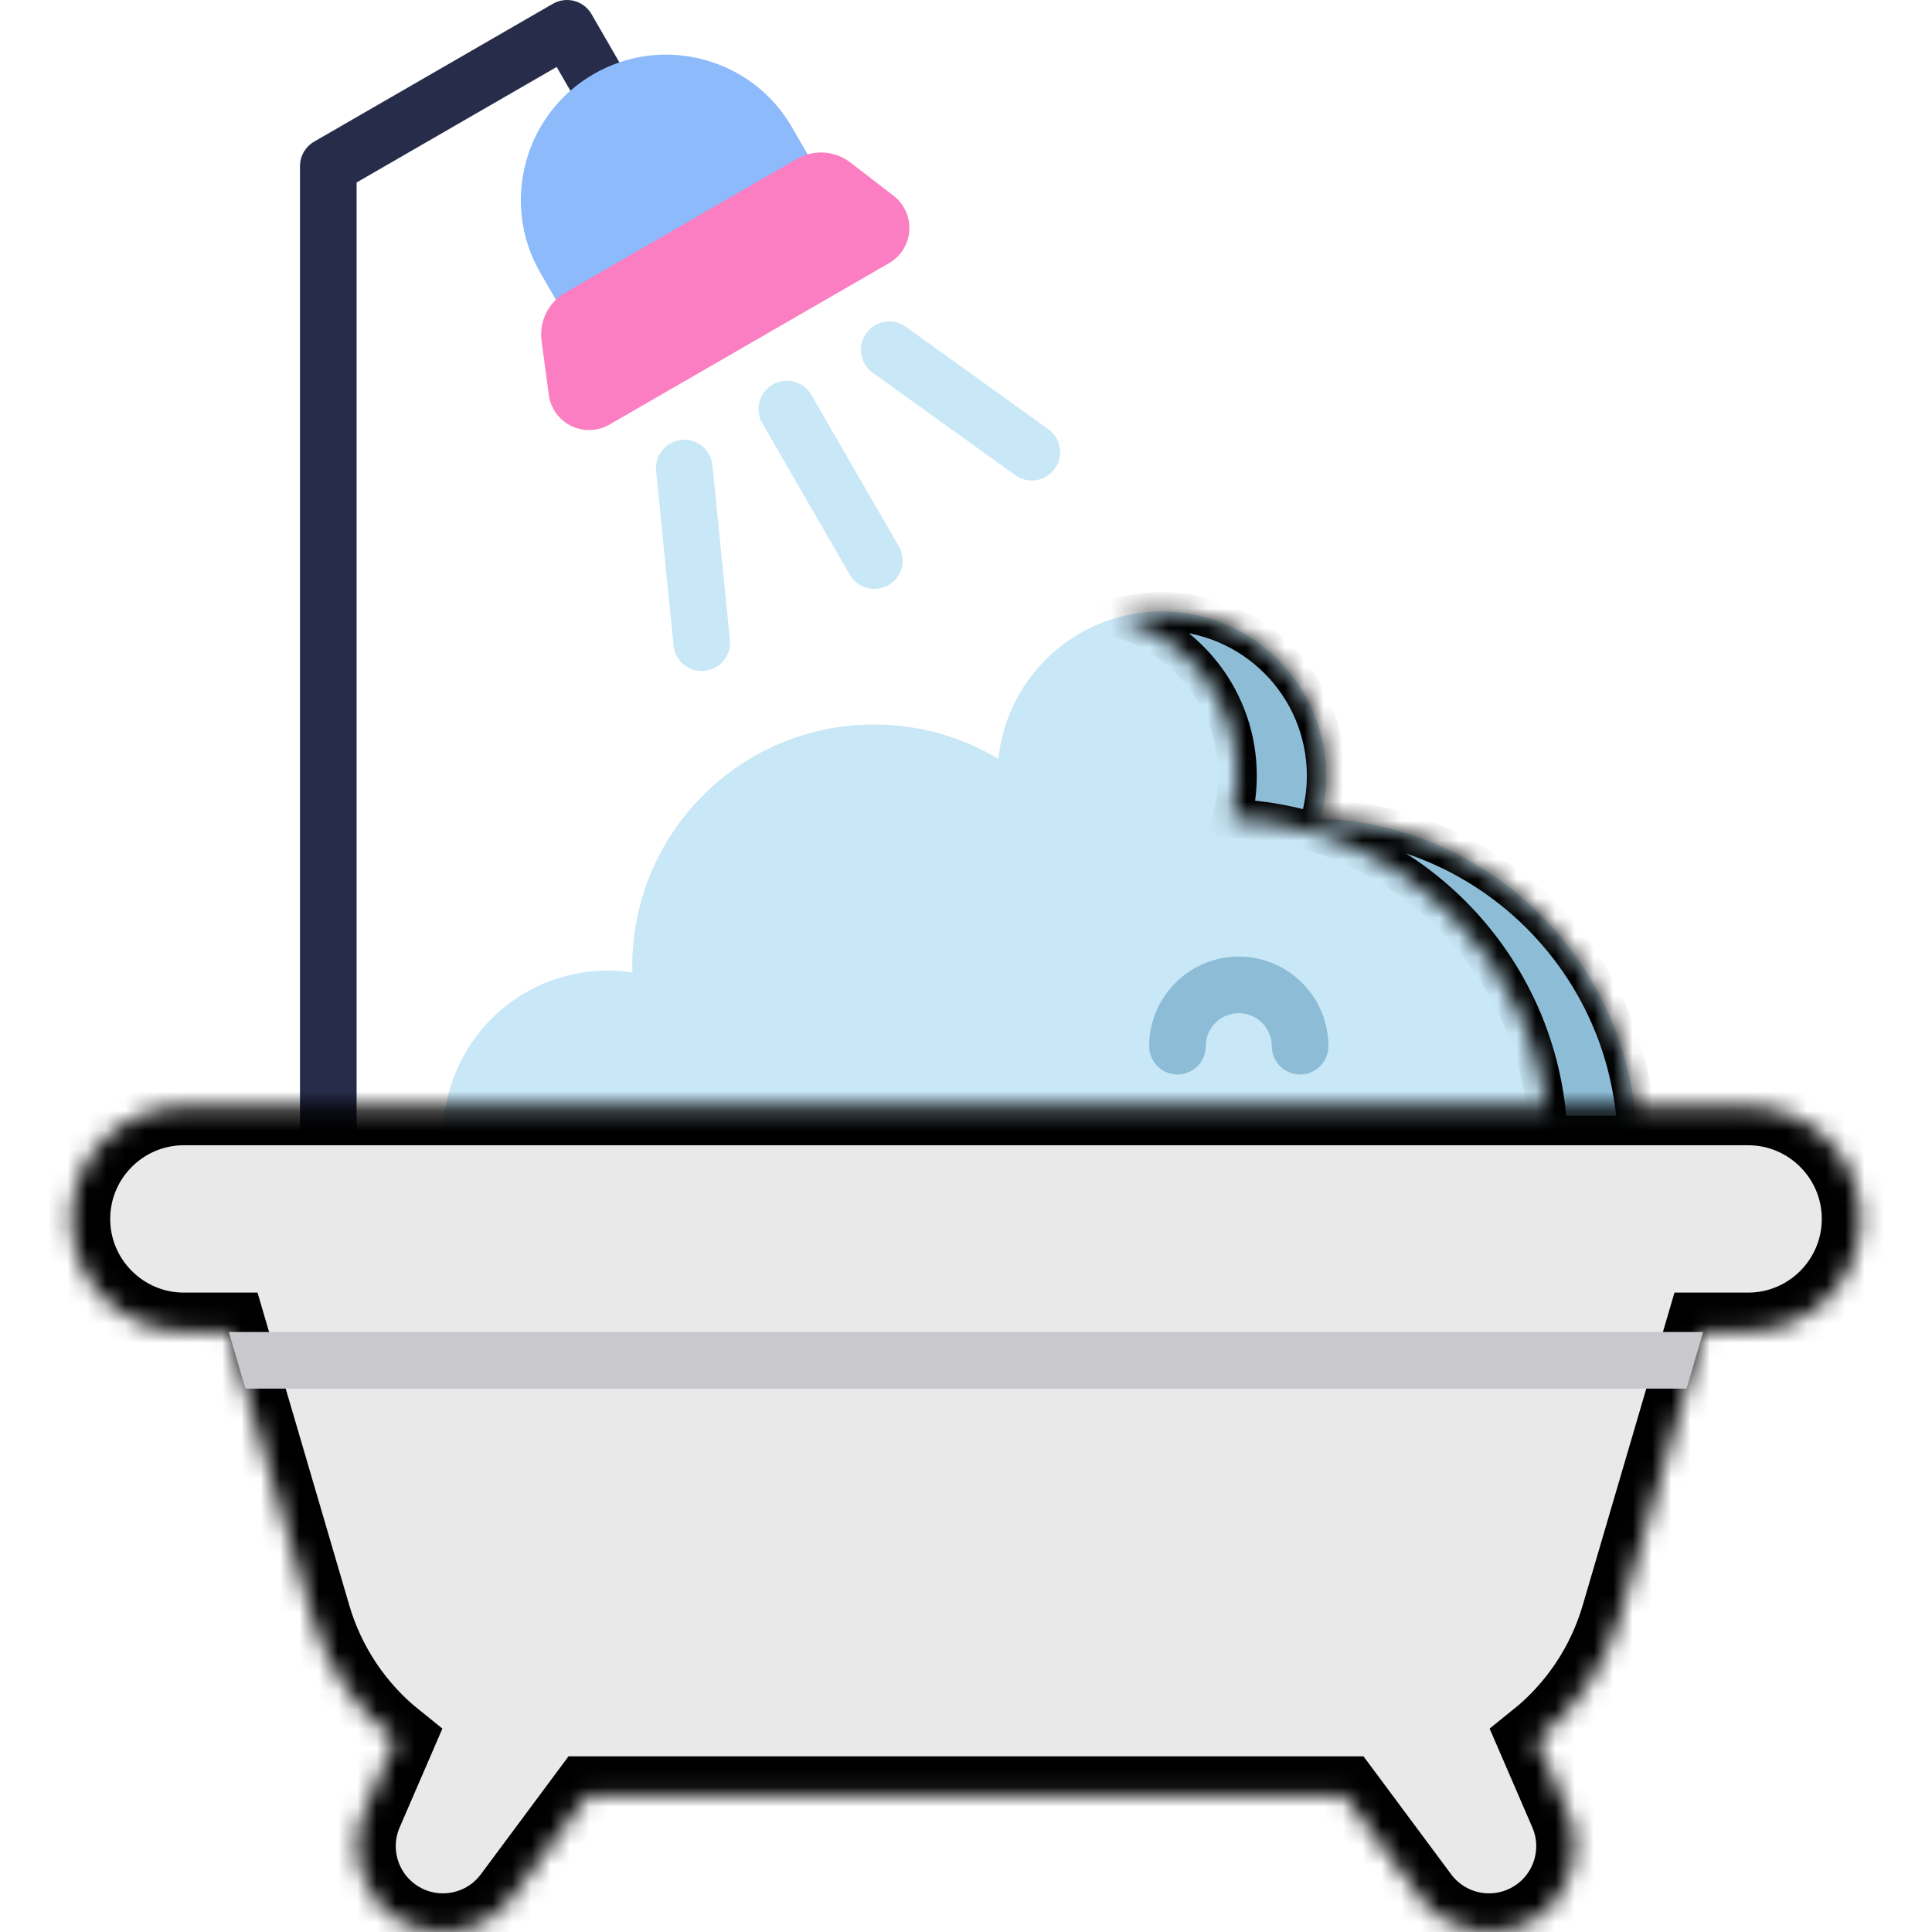
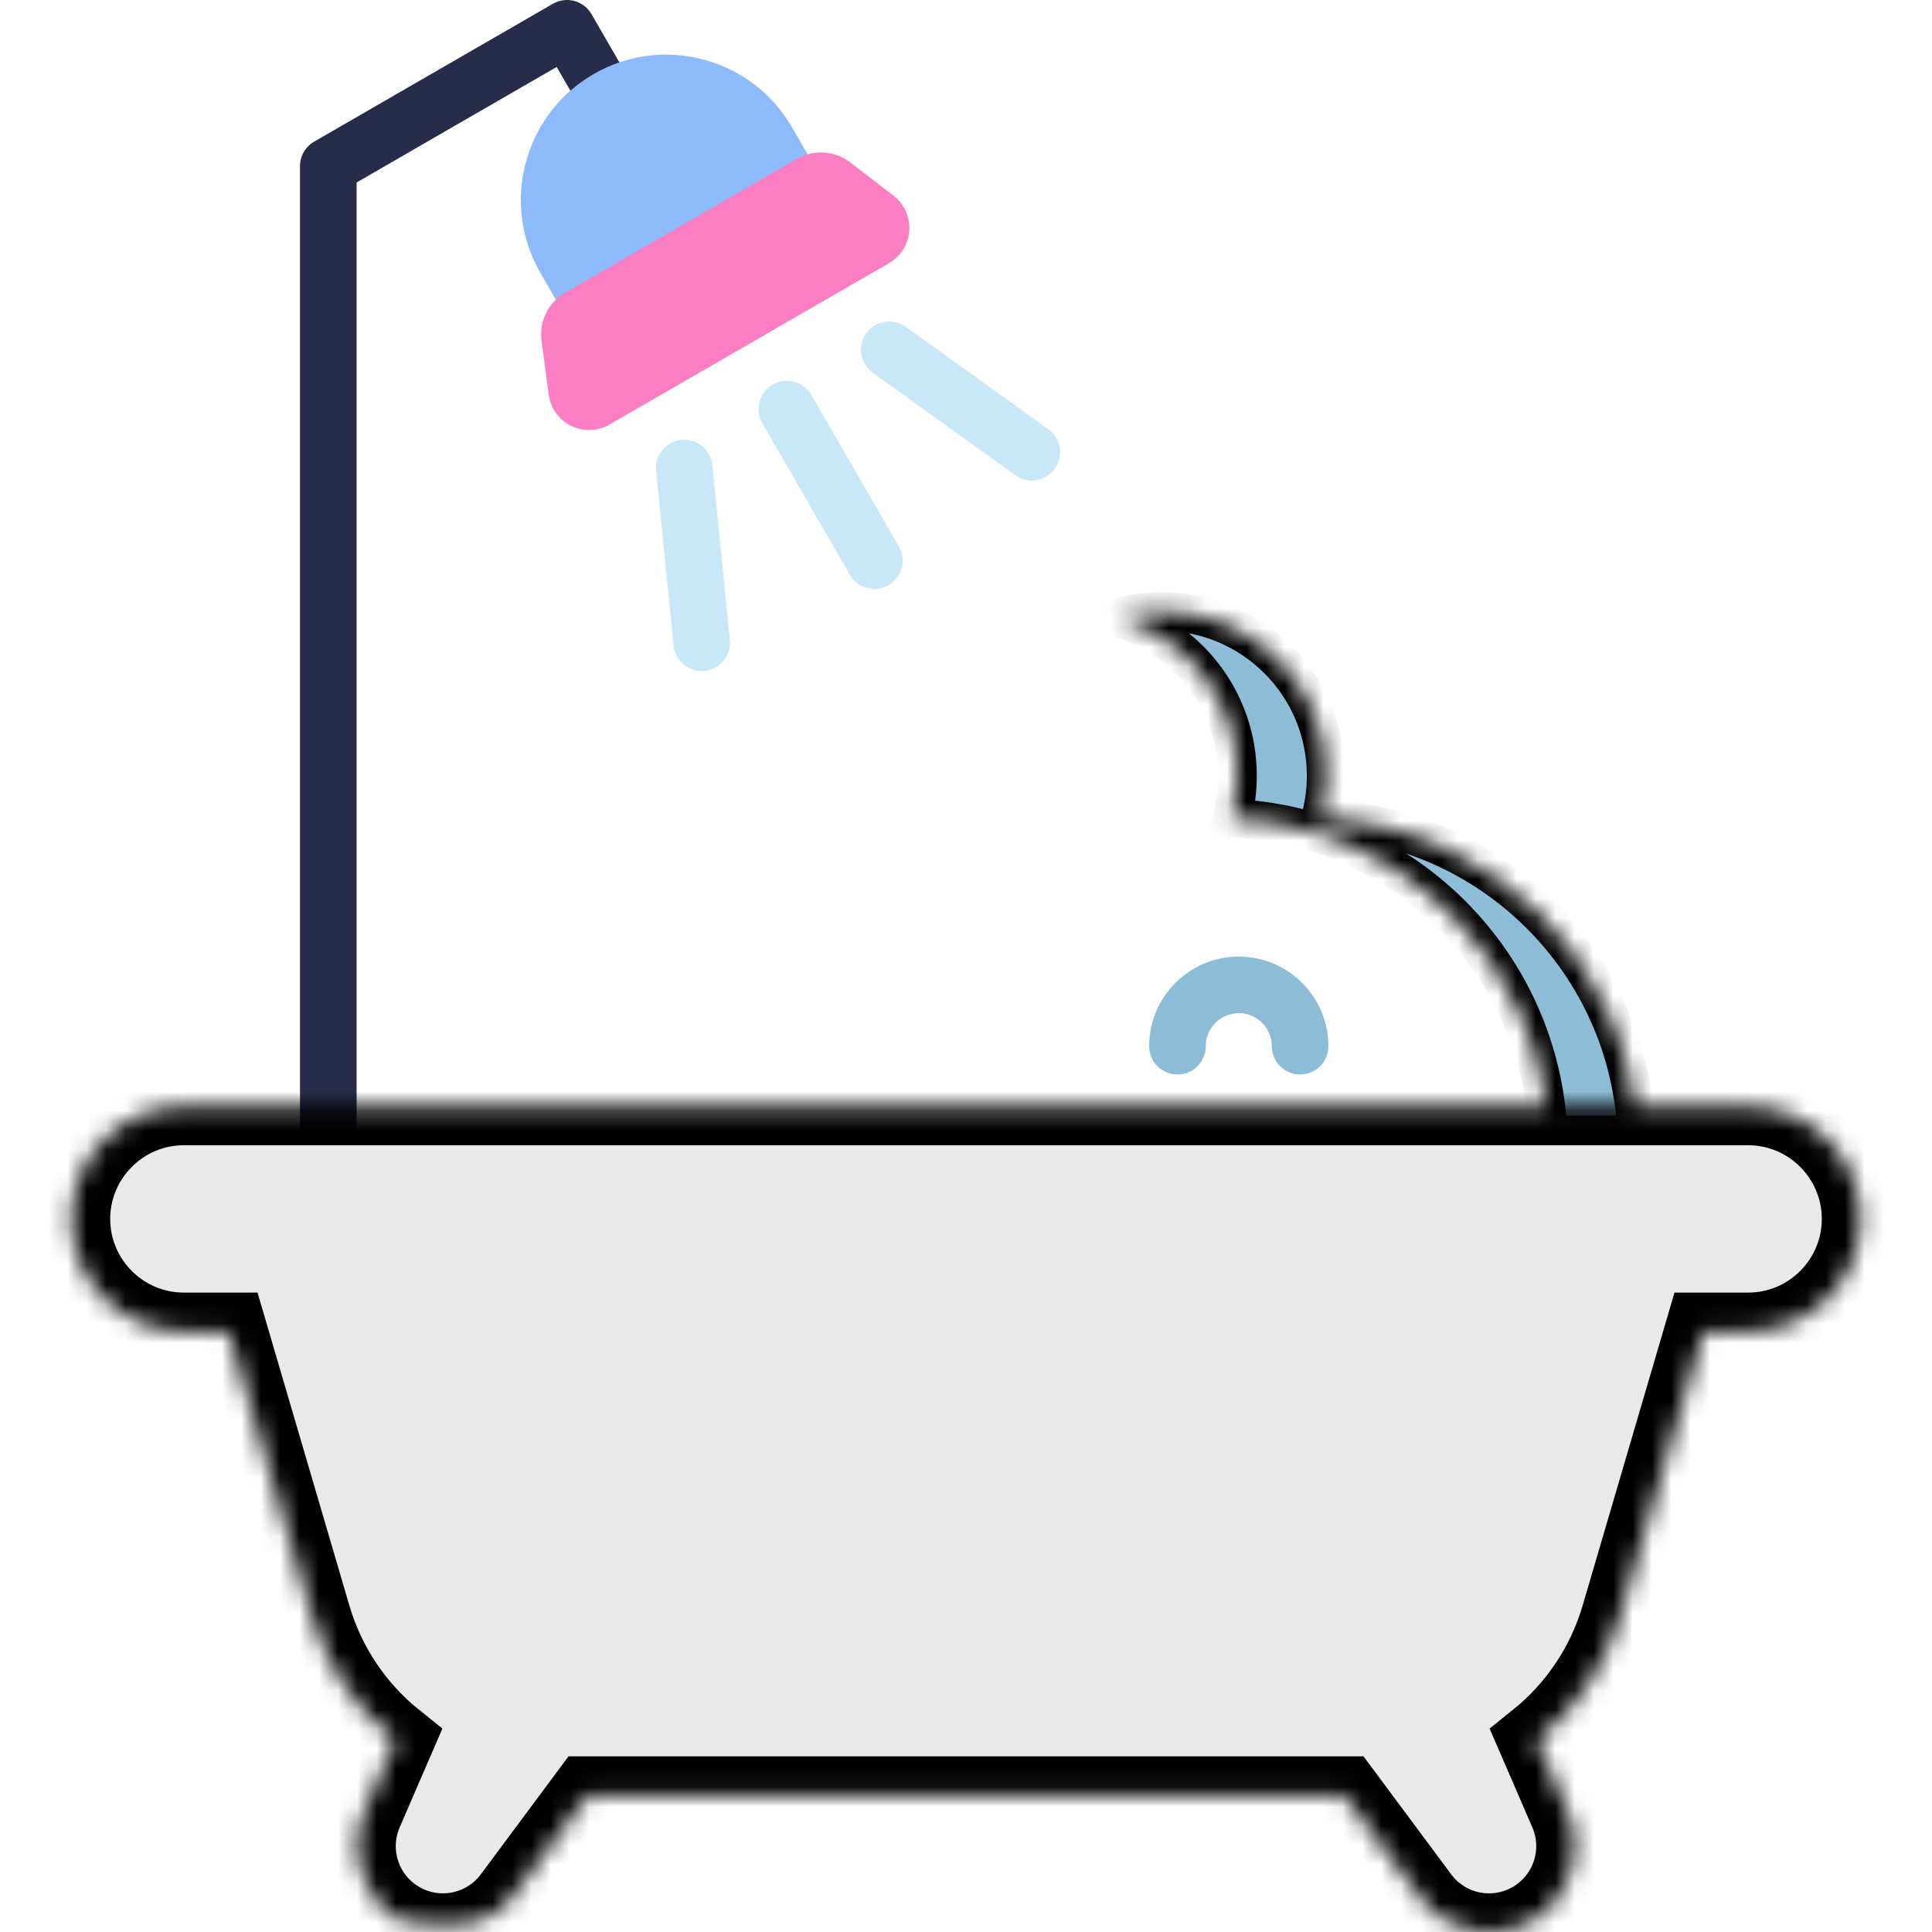
<svg xmlns="http://www.w3.org/2000/svg" width="100" height="100" viewBox="0 0 100 100" fill="none">
  <g clip-path="url(#clip0_5_83)">
    <path d="M45.256 30.481C44.999 30.481 44.746 30.414 44.523 30.285C44.3 30.157 44.115 29.971 43.986 29.748L39.454 21.898C39.263 21.562 39.212 21.164 39.314 20.79C39.415 20.417 39.66 20.099 39.995 19.905C40.33 19.712 40.728 19.659 41.102 19.758C41.476 19.857 41.796 20.1 41.991 20.433L46.524 28.284C46.652 28.506 46.72 28.759 46.72 29.016C46.72 29.273 46.653 29.525 46.524 29.748C46.396 29.971 46.211 30.156 45.988 30.284C45.766 30.413 45.514 30.481 45.256 30.481ZM53.403 24.87C53.096 24.871 52.797 24.774 52.549 24.595L45.172 19.292C44.857 19.065 44.645 18.723 44.582 18.339C44.519 17.956 44.611 17.563 44.838 17.247C45.065 16.932 45.408 16.72 45.791 16.657C46.175 16.594 46.567 16.686 46.883 16.913L54.259 22.216C54.511 22.397 54.699 22.653 54.796 22.948C54.893 23.242 54.894 23.56 54.798 23.855C54.703 24.15 54.517 24.408 54.266 24.59C54.015 24.773 53.713 24.871 53.403 24.87ZM36.32 34.733C35.957 34.732 35.607 34.597 35.338 34.353C35.069 34.11 34.9 33.775 34.864 33.413L33.96 24.374C33.922 23.988 34.038 23.601 34.284 23.301C34.53 23 34.885 22.809 35.272 22.771C35.659 22.732 36.045 22.849 36.345 23.095C36.646 23.34 36.837 23.696 36.875 24.082L37.779 33.122C37.8 33.326 37.777 33.532 37.713 33.726C37.649 33.921 37.545 34.099 37.407 34.251C37.27 34.403 37.102 34.524 36.915 34.607C36.727 34.69 36.525 34.733 36.32 34.733Z" fill="#C8E7F7" />
    <path d="M16.993 60.208C16.604 60.208 16.232 60.054 15.957 59.779C15.682 59.504 15.528 59.132 15.528 58.743V8.6C15.528 8.343 15.596 8.09 15.724 7.867C15.853 7.645 16.038 7.46 16.261 7.331L28.616 0.196C28.953 0.002 29.353 -0.051 29.728 0.05C30.103 0.15 30.423 0.396 30.617 0.732L32.72 4.373C32.909 4.71 32.957 5.106 32.855 5.478C32.753 5.849 32.508 6.165 32.175 6.358C31.841 6.55 31.445 6.604 31.073 6.507C30.7 6.41 30.38 6.17 30.183 5.839L28.813 3.466L18.458 9.445V58.743C18.458 59.132 18.303 59.505 18.029 59.779C17.754 60.054 17.381 60.208 16.993 60.208Z" fill="#262C49" />
-     <path d="M84.721 58.744C84.371 49.858 77.236 42.716 68.351 42.359C68.544 41.64 68.642 40.899 68.642 40.154C68.642 35.458 64.834 31.65 60.138 31.65C55.736 31.65 52.114 34.996 51.678 39.283C49.797 38.152 47.595 37.5 45.239 37.5C38.328 37.5 32.726 43.103 32.726 50.014C32.726 50.122 32.731 50.229 32.734 50.337C32.309 50.273 31.881 50.24 31.451 50.24C26.755 50.24 22.948 54.048 22.948 58.744H84.721V58.744H84.721Z" fill="#C8E7F7" />
    <mask id="path-4-inside-1_5_83" fill="white">
      <path d="M68.351 42.359C68.544 41.64 68.642 40.899 68.642 40.154C68.642 35.458 64.835 31.65 60.138 31.65C59.342 31.65 58.572 31.761 57.841 31.966C61.423 32.967 64.052 36.252 64.052 40.154C64.052 40.917 63.95 41.656 63.761 42.359C72.646 42.716 79.781 49.858 80.131 58.744H84.721C84.371 49.857 77.236 42.716 68.351 42.359Z" />
    </mask>
    <path d="M68.351 42.359C68.544 41.64 68.642 40.899 68.642 40.154C68.642 35.458 64.835 31.65 60.138 31.65C59.342 31.65 58.572 31.761 57.841 31.966C61.423 32.967 64.052 36.252 64.052 40.154C64.052 40.917 63.95 41.656 63.761 42.359C72.646 42.716 79.781 49.858 80.131 58.744H84.721C84.371 49.857 77.236 42.716 68.351 42.359Z" fill="#8CBCD6" stroke="black" stroke-width="2" mask="url(#path-4-inside-1_5_83)" />
    <mask id="path-5-inside-2_5_83" fill="white">
-       <path d="M90.483 57.278H9.517C6.312 57.278 3.704 59.886 3.704 63.092C3.704 66.297 6.312 68.905 9.517 68.905H11.832L16.166 83.673C16.908 86.196 18.406 88.431 20.457 90.077L18.85 93.793C17.955 95.864 18.753 98.276 20.707 99.404C21.381 99.794 22.146 100 22.925 99.999C24.29 99.999 25.629 99.371 26.494 98.206L30.432 92.907H69.568L73.506 98.206C74.851 100.017 77.339 100.532 79.293 99.404C81.247 98.276 82.045 95.864 81.15 93.793L79.543 90.077C81.594 88.431 83.092 86.196 83.834 83.673L88.168 68.905H90.483C93.688 68.905 96.296 66.297 96.296 63.092C96.296 59.886 93.688 57.278 90.483 57.278Z" />
+       <path d="M90.483 57.278H9.517C6.312 57.278 3.704 59.886 3.704 63.092C3.704 66.297 6.312 68.905 9.517 68.905H11.832L16.166 83.673C16.908 86.196 18.406 88.431 20.457 90.077L18.85 93.793C17.955 95.864 18.753 98.276 20.707 99.404C24.29 99.999 25.629 99.371 26.494 98.206L30.432 92.907H69.568L73.506 98.206C74.851 100.017 77.339 100.532 79.293 99.404C81.247 98.276 82.045 95.864 81.15 93.793L79.543 90.077C81.594 88.431 83.092 86.196 83.834 83.673L88.168 68.905H90.483C93.688 68.905 96.296 66.297 96.296 63.092C96.296 59.886 93.688 57.278 90.483 57.278Z" />
    </mask>
    <path d="M90.483 57.278H9.517C6.312 57.278 3.704 59.886 3.704 63.092C3.704 66.297 6.312 68.905 9.517 68.905H11.832L16.166 83.673C16.908 86.196 18.406 88.431 20.457 90.077L18.85 93.793C17.955 95.864 18.753 98.276 20.707 99.404C21.381 99.794 22.146 100 22.925 99.999C24.29 99.999 25.629 99.371 26.494 98.206L30.432 92.907H69.568L73.506 98.206C74.851 100.017 77.339 100.532 79.293 99.404C81.247 98.276 82.045 95.864 81.15 93.793L79.543 90.077C81.594 88.431 83.092 86.196 83.834 83.673L88.168 68.905H90.483C93.688 68.905 96.296 66.297 96.296 63.092C96.296 59.886 93.688 57.278 90.483 57.278Z" fill="#E9E9EA" stroke="black" stroke-width="4" mask="url(#path-5-inside-2_5_83)" />
-     <path d="M88.156 68.944H11.844L12.704 71.874H87.296L88.156 68.944Z" fill="#C9C8CD" />
    <path d="M67.293 55.616C66.904 55.616 66.531 55.462 66.257 55.187C65.982 54.912 65.828 54.54 65.828 54.151C65.828 53.209 65.061 52.442 64.119 52.442C63.176 52.442 62.41 53.209 62.41 54.151C62.41 54.54 62.255 54.912 61.981 55.187C61.706 55.462 61.333 55.616 60.945 55.616C60.556 55.616 60.184 55.462 59.909 55.187C59.634 54.912 59.48 54.54 59.48 54.151C59.48 51.594 61.561 49.513 64.119 49.513C66.677 49.513 68.757 51.594 68.757 54.151C68.757 54.54 68.603 54.912 68.328 55.187C68.054 55.462 67.681 55.616 67.293 55.616Z" fill="#8CBCD6" />
    <path d="M42.498 9.195L40.995 6.592C39.99 4.85 38.367 3.606 36.428 3.088C34.487 2.566 32.46 2.833 30.719 3.838C27.126 5.912 25.891 10.522 27.965 14.114L29.468 16.718C29.564 16.884 29.692 17.03 29.845 17.148C29.997 17.265 30.172 17.351 30.358 17.401C30.543 17.45 30.737 17.463 30.928 17.438C31.119 17.413 31.302 17.35 31.469 17.254L41.962 11.196C42.298 11.002 42.544 10.682 42.645 10.307C42.745 9.931 42.692 9.531 42.498 9.195Z" fill="#8CBAFA" />
    <path d="M46.25 10.132L44.015 8.411C43.623 8.109 43.15 7.93 42.656 7.898C42.162 7.866 41.669 7.981 41.241 8.229L29.261 15.146C28.831 15.393 28.485 15.762 28.266 16.207C28.047 16.651 27.966 17.151 28.032 17.642L28.405 20.439C28.451 20.781 28.581 21.107 28.782 21.387C28.985 21.667 29.252 21.893 29.563 22.045C29.872 22.197 30.215 22.271 30.56 22.259C30.905 22.248 31.242 22.151 31.54 21.979L46.019 13.619C46.318 13.447 46.57 13.204 46.752 12.911C46.935 12.618 47.042 12.284 47.065 11.94C47.088 11.595 47.026 11.249 46.884 10.934C46.742 10.619 46.524 10.343 46.25 10.132Z" fill="#FA7EC1" />
  </g>
  <defs>
    <clipPath id="clip0_5_83">
      <rect width="100" height="100" fill="white" />
    </clipPath>
  </defs>
</svg>